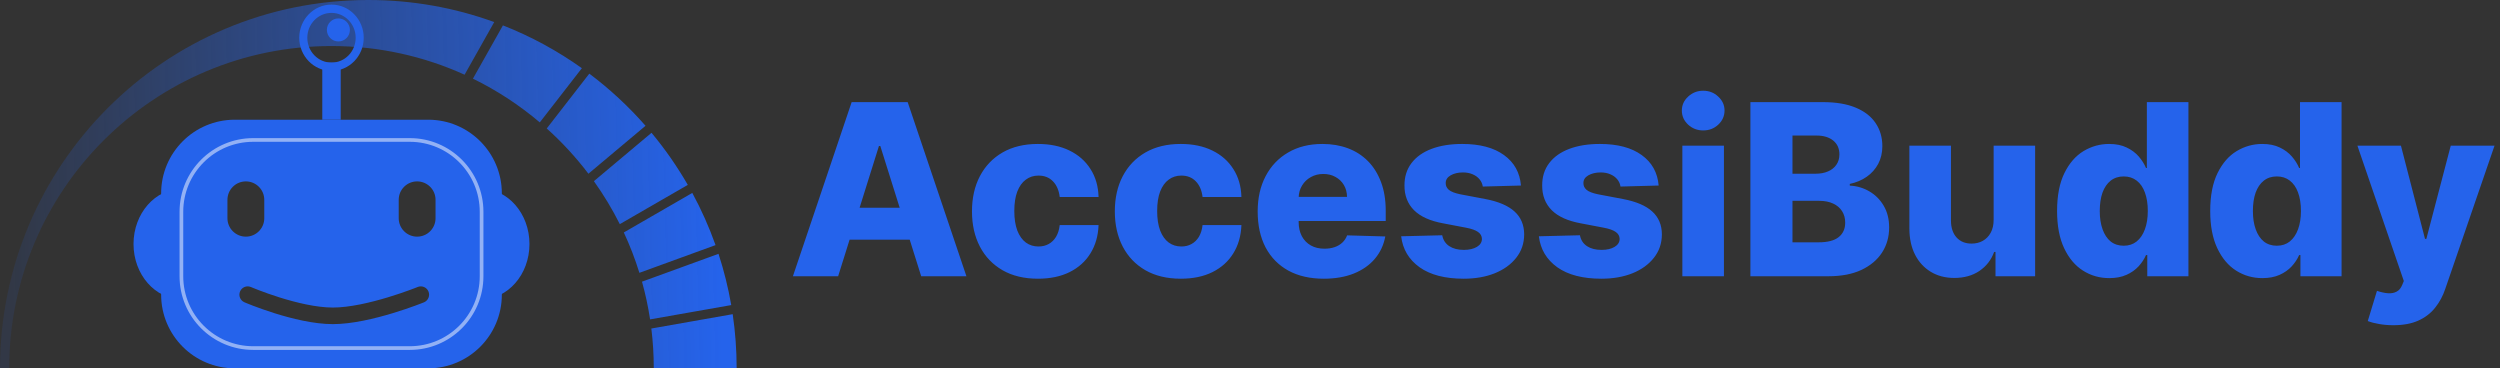
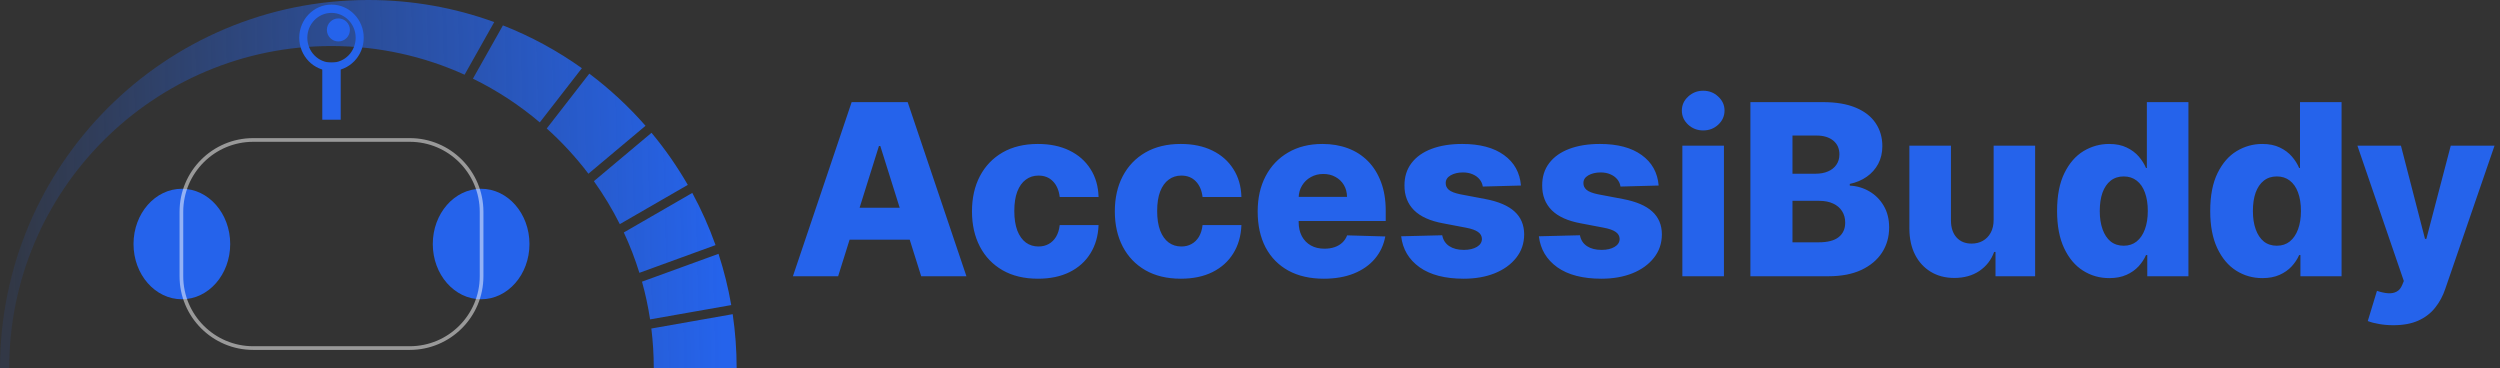
<svg xmlns="http://www.w3.org/2000/svg" width="543" height="80" viewBox="0 0 543 80" fill="none">
  <rect x="0" y="0" width="543" height="80" fill="#333333" stroke="none" />
  <path d="M182.043 60H172.219L184.979 22.182H197.148L209.908 60H200.084L191.202 31.71H190.906L182.043 60ZM180.732 45.117H201.266V52.06H180.732V45.117ZM225.442 60.535C222.451 60.535 219.884 59.92 217.742 58.689C215.612 57.458 213.975 55.747 212.83 53.555C211.685 51.352 211.113 48.803 211.113 45.91C211.113 43.005 211.685 40.457 212.83 38.266C213.987 36.062 215.631 34.345 217.76 33.114C219.902 31.883 222.457 31.267 225.424 31.267C228.046 31.267 230.329 31.741 232.275 32.689C234.232 33.637 235.758 34.979 236.854 36.715C237.962 38.438 238.547 40.463 238.608 42.79H230.169C229.997 41.337 229.505 40.198 228.692 39.374C227.892 38.549 226.846 38.136 225.553 38.136C224.507 38.136 223.589 38.432 222.801 39.023C222.014 39.601 221.398 40.463 220.955 41.608C220.524 42.74 220.309 44.144 220.309 45.818C220.309 47.492 220.524 48.908 220.955 50.065C221.398 51.21 222.014 52.078 222.801 52.669C223.589 53.248 224.507 53.537 225.553 53.537C226.39 53.537 227.129 53.358 227.769 53.001C228.421 52.644 228.957 52.121 229.375 51.432C229.794 50.73 230.059 49.881 230.169 48.883H238.608C238.522 51.222 237.937 53.266 236.854 55.014C235.783 56.762 234.275 58.123 232.33 59.095C230.397 60.055 228.101 60.535 225.442 60.535ZM256.469 60.535C253.478 60.535 250.911 59.92 248.769 58.689C246.639 57.458 245.002 55.747 243.857 53.555C242.712 51.352 242.14 48.803 242.14 45.91C242.14 43.005 242.712 40.457 243.857 38.266C245.014 36.062 246.658 34.345 248.788 33.114C250.93 31.883 253.484 31.267 256.451 31.267C259.073 31.267 261.357 31.741 263.302 32.689C265.259 33.637 266.786 34.979 267.881 36.715C268.989 38.438 269.574 40.463 269.636 42.79H261.197C261.024 41.337 260.532 40.198 259.719 39.374C258.919 38.549 257.873 38.136 256.58 38.136C255.534 38.136 254.617 38.432 253.829 39.023C253.041 39.601 252.425 40.463 251.982 41.608C251.551 42.74 251.336 44.144 251.336 45.818C251.336 47.492 251.551 48.908 251.982 50.065C252.425 51.21 253.041 52.078 253.829 52.669C254.617 53.248 255.534 53.537 256.58 53.537C257.417 53.537 258.156 53.358 258.796 53.001C259.449 52.644 259.984 52.121 260.403 51.432C260.821 50.73 261.086 49.881 261.197 48.883H269.636C269.549 51.222 268.965 53.266 267.881 55.014C266.81 56.762 265.302 58.123 263.357 59.095C261.424 60.055 259.129 60.535 256.469 60.535ZM287.515 60.535C284.548 60.535 281.988 59.951 279.833 58.781C277.691 57.599 276.042 55.919 274.885 53.74C273.74 51.549 273.167 48.945 273.167 45.929C273.167 42.999 273.746 40.438 274.903 38.247C276.06 36.044 277.691 34.332 279.797 33.114C281.902 31.883 284.382 31.267 287.238 31.267C289.257 31.267 291.104 31.581 292.778 32.209C294.452 32.837 295.899 33.766 297.118 34.997C298.336 36.228 299.284 37.749 299.961 39.558C300.638 41.356 300.977 43.418 300.977 45.744V47.997H276.325V42.753H292.575C292.563 41.793 292.335 40.937 291.892 40.186C291.449 39.435 290.839 38.85 290.064 38.432C289.3 38.001 288.42 37.785 287.423 37.785C286.413 37.785 285.509 38.013 284.708 38.469C283.908 38.912 283.274 39.521 282.806 40.297C282.339 41.06 282.092 41.928 282.068 42.901V48.237C282.068 49.394 282.296 50.41 282.751 51.284C283.207 52.146 283.853 52.817 284.69 53.297C285.527 53.777 286.524 54.017 287.681 54.017C288.482 54.017 289.208 53.906 289.86 53.685C290.513 53.463 291.073 53.137 291.541 52.706C292.009 52.275 292.359 51.746 292.593 51.118L300.885 51.358C300.54 53.217 299.783 54.836 298.613 56.215C297.456 57.581 295.936 58.646 294.052 59.409C292.169 60.16 289.99 60.535 287.515 60.535ZM330.352 40.297L322.06 40.519C321.974 39.928 321.74 39.404 321.359 38.949C320.977 38.481 320.478 38.118 319.863 37.859C319.26 37.589 318.558 37.453 317.758 37.453C316.711 37.453 315.819 37.662 315.08 38.081C314.354 38.499 313.997 39.066 314.009 39.78C313.997 40.334 314.219 40.814 314.674 41.22C315.142 41.626 315.973 41.953 317.167 42.199L322.633 43.233C325.464 43.775 327.569 44.673 328.948 45.929C330.339 47.185 331.041 48.847 331.053 50.915C331.041 52.86 330.462 54.553 329.317 55.993C328.185 57.433 326.634 58.553 324.664 59.354C322.694 60.142 320.442 60.535 317.906 60.535C313.855 60.535 310.661 59.705 308.322 58.043C305.995 56.368 304.665 54.128 304.333 51.321L313.252 51.099C313.449 52.133 313.96 52.921 314.785 53.463C315.61 54.005 316.662 54.276 317.942 54.276C319.1 54.276 320.041 54.06 320.768 53.629C321.494 53.198 321.863 52.626 321.876 51.912C321.863 51.272 321.58 50.761 321.026 50.379C320.472 49.985 319.604 49.678 318.423 49.456L313.474 48.514C310.63 47.997 308.513 47.043 307.121 45.652C305.73 44.249 305.041 42.464 305.053 40.297C305.041 38.401 305.546 36.782 306.567 35.44C307.589 34.086 309.042 33.052 310.925 32.338C312.809 31.624 315.031 31.267 317.592 31.267C321.433 31.267 324.461 32.073 326.677 33.686C328.893 35.286 330.118 37.49 330.352 40.297ZM360.262 40.297L351.971 40.519C351.884 39.928 351.65 39.404 351.269 38.949C350.887 38.481 350.389 38.118 349.773 37.859C349.17 37.589 348.468 37.453 347.668 37.453C346.622 37.453 345.729 37.662 344.99 38.081C344.264 38.499 343.907 39.066 343.919 39.78C343.907 40.334 344.129 40.814 344.584 41.22C345.052 41.626 345.883 41.953 347.077 42.199L352.543 43.233C355.374 43.775 357.48 44.673 358.858 45.929C360.249 47.185 360.951 48.847 360.963 50.915C360.951 52.86 360.373 54.553 359.228 55.993C358.095 57.433 356.544 58.553 354.574 59.354C352.605 60.142 350.352 60.535 347.816 60.535C343.766 60.535 340.571 59.705 338.232 58.043C335.905 56.368 334.576 54.128 334.243 51.321L343.162 51.099C343.359 52.133 343.87 52.921 344.695 53.463C345.52 54.005 346.572 54.276 347.853 54.276C349.01 54.276 349.952 54.06 350.678 53.629C351.404 53.198 351.774 52.626 351.786 51.912C351.774 51.272 351.49 50.761 350.936 50.379C350.382 49.985 349.515 49.678 348.333 49.456L343.384 48.514C340.54 47.997 338.423 47.043 337.032 45.652C335.641 44.249 334.951 42.464 334.963 40.297C334.951 38.401 335.456 36.782 336.478 35.44C337.499 34.086 338.952 33.052 340.836 32.338C342.719 31.624 344.941 31.267 347.502 31.267C351.343 31.267 354.371 32.073 356.587 33.686C358.803 35.286 360.028 37.49 360.262 40.297ZM365.409 60V31.636H374.439V60H365.409ZM369.933 28.331C368.665 28.331 367.576 27.912 366.665 27.075C365.754 26.226 365.298 25.204 365.298 24.01C365.298 22.828 365.754 21.819 366.665 20.982C367.576 20.132 368.665 19.707 369.933 19.707C371.214 19.707 372.303 20.132 373.202 20.982C374.113 21.819 374.568 22.828 374.568 24.01C374.568 25.204 374.113 26.226 373.202 27.075C372.303 27.912 371.214 28.331 369.933 28.331ZM380.186 60V22.182H395.956C398.788 22.182 401.158 22.582 403.066 23.382C404.986 24.182 406.426 25.303 407.387 26.743C408.359 28.183 408.846 29.851 408.846 31.747C408.846 33.188 408.544 34.474 407.941 35.606C407.337 36.727 406.507 37.656 405.448 38.395C404.389 39.133 403.164 39.651 401.773 39.946V40.315C403.3 40.389 404.709 40.802 406.002 41.553C407.307 42.303 408.353 43.35 409.141 44.692C409.929 46.021 410.323 47.597 410.323 49.419C410.323 51.45 409.806 53.266 408.772 54.867C407.738 56.455 406.242 57.71 404.284 58.633C402.327 59.544 399.951 60 397.157 60H380.186ZM389.327 52.632H394.978C396.96 52.632 398.418 52.257 399.354 51.506C400.302 50.755 400.776 49.708 400.776 48.367C400.776 47.394 400.548 46.557 400.093 45.855C399.637 45.141 398.991 44.593 398.154 44.212C397.317 43.818 396.313 43.621 395.144 43.621H389.327V52.632ZM389.327 37.73H394.387C395.384 37.73 396.27 37.564 397.046 37.231C397.821 36.899 398.425 36.419 398.855 35.791C399.299 35.163 399.52 34.406 399.52 33.52C399.52 32.252 399.071 31.255 398.172 30.528C397.274 29.802 396.061 29.439 394.534 29.439H389.327V37.73ZM433.017 47.757V31.636H442.029V60H433.424V54.719H433.128C432.5 56.455 431.429 57.833 429.915 58.855C428.413 59.865 426.597 60.369 424.468 60.369C422.535 60.369 420.836 59.926 419.371 59.04C417.906 58.153 416.767 56.916 415.955 55.328C415.142 53.728 414.73 51.856 414.718 49.715V31.636H423.748V47.942C423.76 49.481 424.166 50.693 424.966 51.58C425.766 52.466 426.856 52.909 428.235 52.909C429.133 52.909 429.94 52.712 430.654 52.318C431.38 51.912 431.953 51.327 432.371 50.564C432.802 49.788 433.017 48.853 433.017 47.757ZM458.136 60.406C456.043 60.406 454.141 59.865 452.43 58.781C450.719 57.698 449.352 56.073 448.33 53.906C447.308 51.74 446.798 49.05 446.798 45.837C446.798 42.501 447.327 39.755 448.386 37.601C449.444 35.447 450.829 33.852 452.54 32.818C454.264 31.784 456.117 31.267 458.099 31.267C459.588 31.267 460.862 31.526 461.921 32.043C462.98 32.547 463.854 33.2 464.543 34C465.233 34.8 465.756 35.631 466.113 36.493H466.298V22.182H475.327V60H466.39V55.402H466.113C465.731 56.276 465.19 57.095 464.488 57.858C463.786 58.621 462.906 59.237 461.847 59.705C460.801 60.172 459.564 60.406 458.136 60.406ZM461.275 53.371C462.371 53.371 463.306 53.063 464.082 52.447C464.857 51.82 465.454 50.939 465.873 49.807C466.291 48.674 466.501 47.345 466.501 45.818C466.501 44.267 466.291 42.931 465.873 41.811C465.467 40.691 464.87 39.829 464.082 39.226C463.306 38.623 462.371 38.321 461.275 38.321C460.155 38.321 459.207 38.629 458.431 39.244C457.656 39.86 457.065 40.728 456.658 41.848C456.264 42.968 456.067 44.292 456.067 45.818C456.067 47.345 456.271 48.674 456.677 49.807C457.083 50.939 457.668 51.82 458.431 52.447C459.207 53.063 460.155 53.371 461.275 53.371ZM491.397 60.406C489.305 60.406 487.403 59.865 485.691 58.781C483.98 57.698 482.614 56.073 481.592 53.906C480.57 51.74 480.059 49.05 480.059 45.837C480.059 42.501 480.589 39.755 481.647 37.601C482.706 35.447 484.091 33.852 485.802 32.818C487.526 31.784 489.378 31.267 491.36 31.267C492.85 31.267 494.124 31.526 495.183 32.043C496.242 32.547 497.116 33.2 497.805 34C498.494 34.8 499.018 35.631 499.375 36.493H499.559V22.182H508.589V60H499.652V55.402H499.375C498.993 56.276 498.451 57.095 497.75 57.858C497.048 58.621 496.168 59.237 495.109 59.705C494.063 60.172 492.825 60.406 491.397 60.406ZM494.537 53.371C495.632 53.371 496.568 53.063 497.343 52.447C498.119 51.82 498.716 50.939 499.135 49.807C499.553 48.674 499.762 47.345 499.762 45.818C499.762 44.267 499.553 42.931 499.135 41.811C498.728 40.691 498.131 39.829 497.343 39.226C496.568 38.623 495.632 38.321 494.537 38.321C493.416 38.321 492.468 38.629 491.693 39.244C490.917 39.86 490.326 40.728 489.92 41.848C489.526 42.968 489.329 44.292 489.329 45.818C489.329 47.345 489.532 48.674 489.939 49.807C490.345 50.939 490.93 51.82 491.693 52.447C492.468 53.063 493.416 53.371 494.537 53.371ZM519.821 70.636C518.738 70.636 517.716 70.55 516.756 70.378C515.795 70.218 514.971 70.002 514.281 69.731L516.276 63.176C517.162 63.472 517.962 63.644 518.676 63.693C519.402 63.742 520.024 63.626 520.541 63.342C521.071 63.072 521.477 62.585 521.76 61.883L522.111 61.034L512.028 31.636H521.483L526.709 51.875H527.004L532.304 31.636H541.814L531.122 62.715C530.605 64.266 529.873 65.632 528.925 66.814C527.989 68.008 526.777 68.944 525.287 69.621C523.81 70.298 521.988 70.636 519.821 70.636Z" fill="url(#paint0_linear_9_3)" />
  <path fill-rule="evenodd" clip-rule="evenodd" d="M160 80C160 76.004 159.707 72.077 159.142 68.239L141.471 71.355C141.82 74.187 142 77.073 142 80H160ZM156.059 55.131C157.237 58.736 158.166 62.454 158.825 66.264L141.198 69.372C140.774 66.584 140.184 63.849 139.441 61.179L156.059 55.131ZM155.414 53.237C154.02 49.309 152.327 45.522 150.364 41.903L135.494 50.489C136.809 53.314 137.941 56.242 138.876 59.257L155.414 53.237ZM134.621 48.683L149.388 40.157C147.085 36.155 144.446 32.371 141.509 28.844L128.992 39.347C131.1 42.297 132.984 45.417 134.621 48.683ZM127.804 37.733C125.104 34.174 122.071 30.881 118.752 27.901L127.998 15.993C132.452 19.338 136.546 23.138 140.21 27.323L127.804 37.733ZM102.72 17.084C107.963 19.648 112.837 22.849 117.244 26.584L126.385 14.812C121.109 11.052 115.358 7.916 109.239 5.512L102.72 17.084ZM100.907 16.228C92.095 12.228 82.308 10 72 10C33.34 10 2 41.34 2 80H0C0 35.817 35.817 0 80 0C89.605 0 98.815 1.693 107.347 4.796L100.907 16.228Z" fill="url(#paint1_linear_9_3)" />
  <path d="M50 53C50 59.627 45.299 65 39.5 65C33.701 65 29 59.627 29 53C29 46.373 33.701 41 39.5 41C45.299 41 50 46.373 50 53Z" fill="#2563EB" />
  <path d="M115 53C115 59.627 110.299 65 104.5 65C98.701 65 94 59.627 94 53C94 46.373 98.701 41 104.5 41C110.299 41 115 46.373 115 53Z" fill="#2563EB" />
-   <path fill-rule="evenodd" clip-rule="evenodd" d="M51 26C42.163 26 35 33.163 35 42V64C35 72.837 42.163 80 51 80H93C101.837 80 109 72.837 109 64V42C109 33.163 101.837 26 93 26H51ZM53.4 39.4C51.191 39.4 49.4 41.191 49.4 43.4V47.4C49.4 49.609 51.191 51.4 53.4 51.4C55.609 51.4 57.4 49.609 57.4 47.4V43.4C57.4 41.191 55.609 39.4 53.4 39.4ZM86.6 43.4C86.6 41.191 88.391 39.4 90.6 39.4C92.809 39.4 94.6 41.191 94.6 43.4V47.4C94.6 49.609 92.809 51.4 90.6 51.4C88.391 51.4 86.6 49.609 86.6 47.4V43.4ZM93.067 63.321C92.692 62.401 91.642 61.958 90.722 62.333L54.511 62.346L54.511 62.346C53.597 61.954 52.539 62.376 52.146 63.289C51.754 64.202 52.176 65.261 53.089 65.654L53.8 64C53.089 65.654 53.089 65.654 53.09 65.654L53.1 65.659L53.127 65.67L53.225 65.711C53.311 65.747 53.435 65.799 53.594 65.864C53.913 65.994 54.373 66.179 54.949 66.4C56.1 66.841 57.717 67.428 59.584 68.017C63.275 69.18 68.115 70.4 72.3 70.4C76.478 70.4 81.464 69.183 85.296 68.023C87.236 67.436 88.925 66.85 90.13 66.41C90.733 66.189 91.216 66.005 91.55 65.876C91.717 65.811 91.847 65.76 91.937 65.724L92.04 65.683L92.067 65.672L92.078 65.667C92.078 65.667 92.079 65.667 91.4 64L92.079 65.667C92.999 65.292 93.442 64.242 93.067 63.321ZM54.511 62.346L90.721 62.333L90.721 62.333L90.716 62.335L90.695 62.343L90.606 62.379C90.526 62.411 90.405 62.459 90.248 62.52C89.934 62.641 89.473 62.817 88.895 63.028C87.738 63.45 86.114 64.014 84.254 64.577C80.486 65.718 75.922 66.8 72.3 66.8C68.685 66.8 64.275 65.72 60.666 64.583C58.883 64.022 57.337 63.459 56.238 63.038C55.689 62.828 55.253 62.653 54.956 62.531C54.807 62.471 54.694 62.423 54.619 62.392L54.535 62.356L54.515 62.348L54.511 62.346Z" fill="url(#paint2_linear_9_3)" />
  <path fill-rule="evenodd" clip-rule="evenodd" d="M89 30.8H55C46.605 30.8 39.8 37.605 39.8 46V60C39.8 68.395 46.605 75.2 55 75.2H89C97.395 75.2 104.2 68.395 104.2 60V46C104.2 37.605 97.395 30.8 89 30.8ZM55 30C46.163 30 39 37.163 39 46V60C39 68.837 46.163 76 55 76H89C97.837 76 105 68.837 105 60V46C105 37.163 97.837 30 89 30H55Z" fill="url(#paint3_linear_9_3)" fill-opacity="0.5" />
  <path d="M70 13.6H74V26H70V13.6Z" fill="url(#paint4_linear_9_3)" />
  <path fill-rule="evenodd" clip-rule="evenodd" d="M65 8.2C65 12.177 68.134 15.4 72 15.4C75.866 15.4 79 12.177 79 8.2C79 4.224 75.866 1 72 1C68.134 1 65 4.224 65 8.2ZM66.75 8.2C66.75 5.218 69.1 2.8 72 2.8C74.9 2.8 77.25 5.218 77.25 8.2C77.25 11.182 74.9 13.6 72 13.6C69.1 13.6 66.75 11.182 66.75 8.2Z" fill="#2563EB" />
  <path d="M71 6.5C71 5.119 72.119 4 73.5 4C74.881 4 76 5.119 76 6.5C76 7.881 74.881 9 73.5 9C72.119 9 71 7.881 71 6.5Z" fill="#2563EB" />
  <defs>
    <linearGradient id="paint0_linear_9_3" x1="171" y1="41" x2="543" y2="41" gradientUnits="userSpaceOnUse">
      <stop stop-color="#2563EB" />
      <stop offset="1" stop-color="#2563EB" />
    </linearGradient>
    <linearGradient id="paint1_linear_9_3" x1="2.4" y1="77.1" x2="156.9" y2="73" gradientUnits="userSpaceOnUse">
      <stop stop-color="#2563EB" stop-opacity="0.1" />
      <stop offset="1" stop-color="#2563EB" />
    </linearGradient>
    <linearGradient id="paint2_linear_9_3" x1="45.4" y1="75.5" x2="93.6" y2="35" gradientUnits="userSpaceOnUse">
      <stop stop-color="#2563EB" />
      <stop offset="1" stop-color="#2563EB" />
    </linearGradient>
    <linearGradient id="paint3_linear_9_3" x1="39" y1="76" x2="105" y2="30" gradientUnits="userSpaceOnUse">
      <stop stop-color="white" />
      <stop offset="1" stop-color="white" />
    </linearGradient>
    <linearGradient id="paint4_linear_9_3" x1="72" y1="13.6" x2="72" y2="26" gradientUnits="userSpaceOnUse">
      <stop stop-color="#2563EB" />
      <stop offset="1" stop-color="#2563EB" />
    </linearGradient>
  </defs>
</svg>